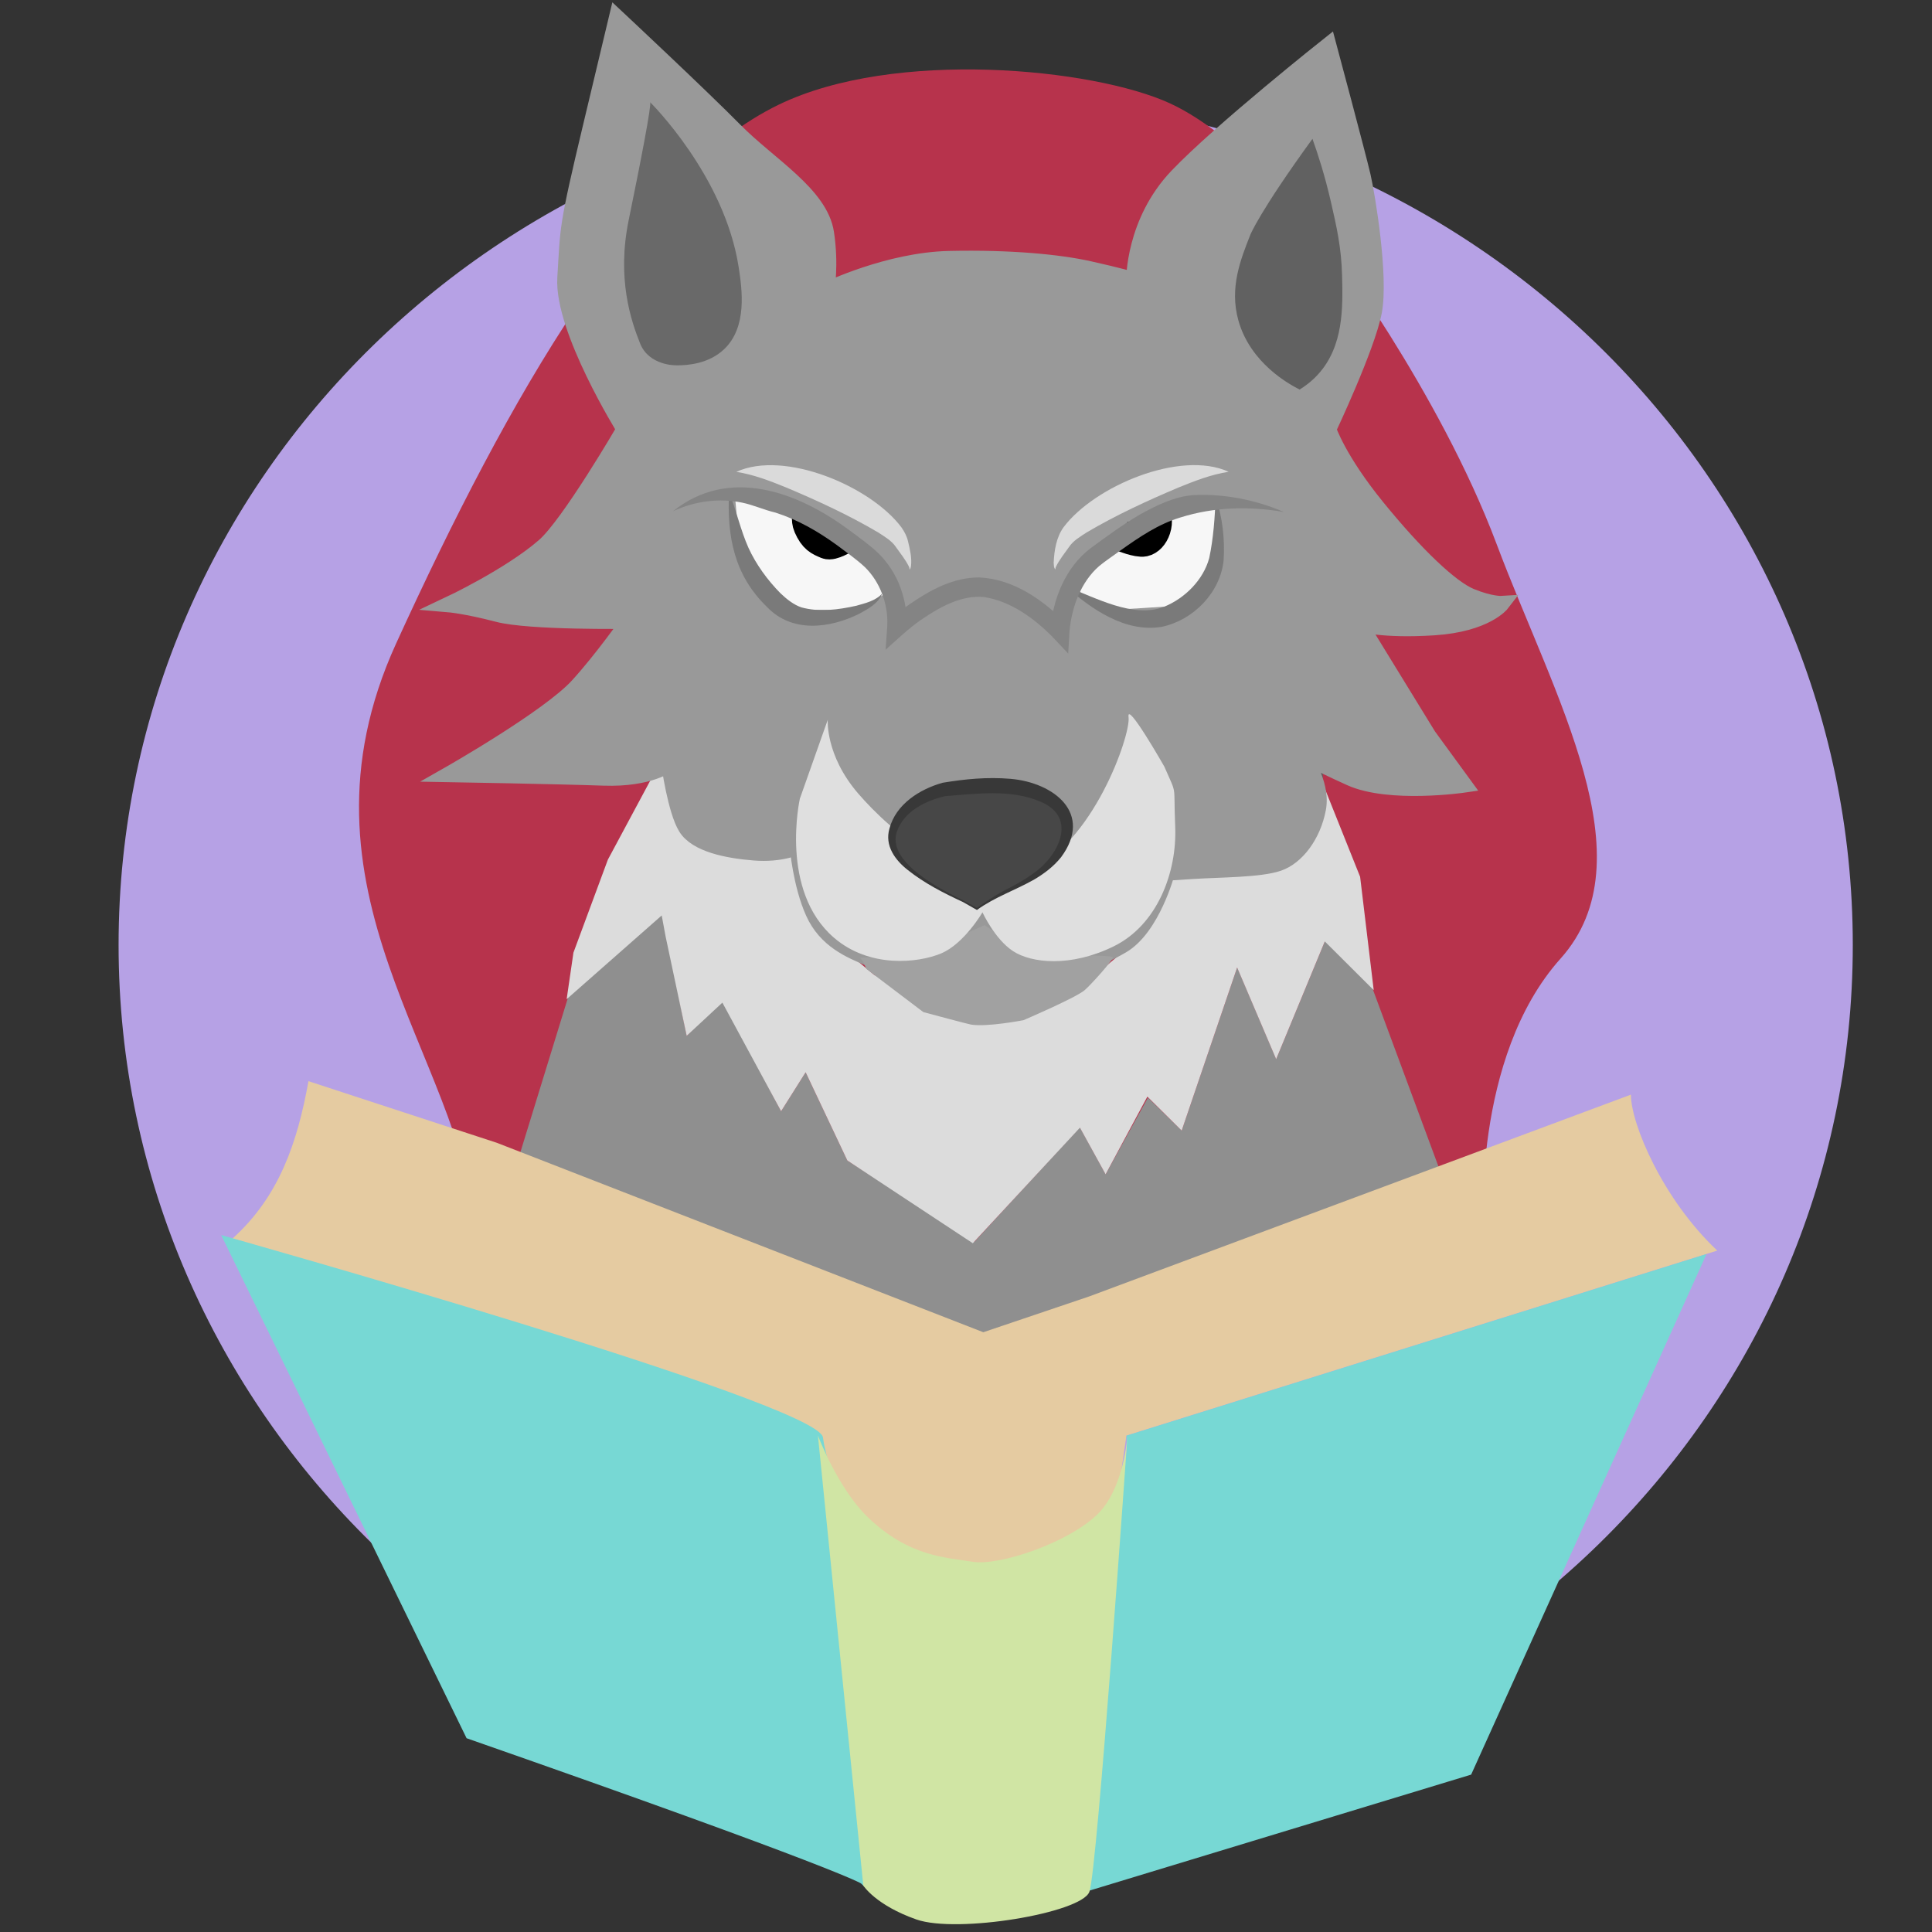
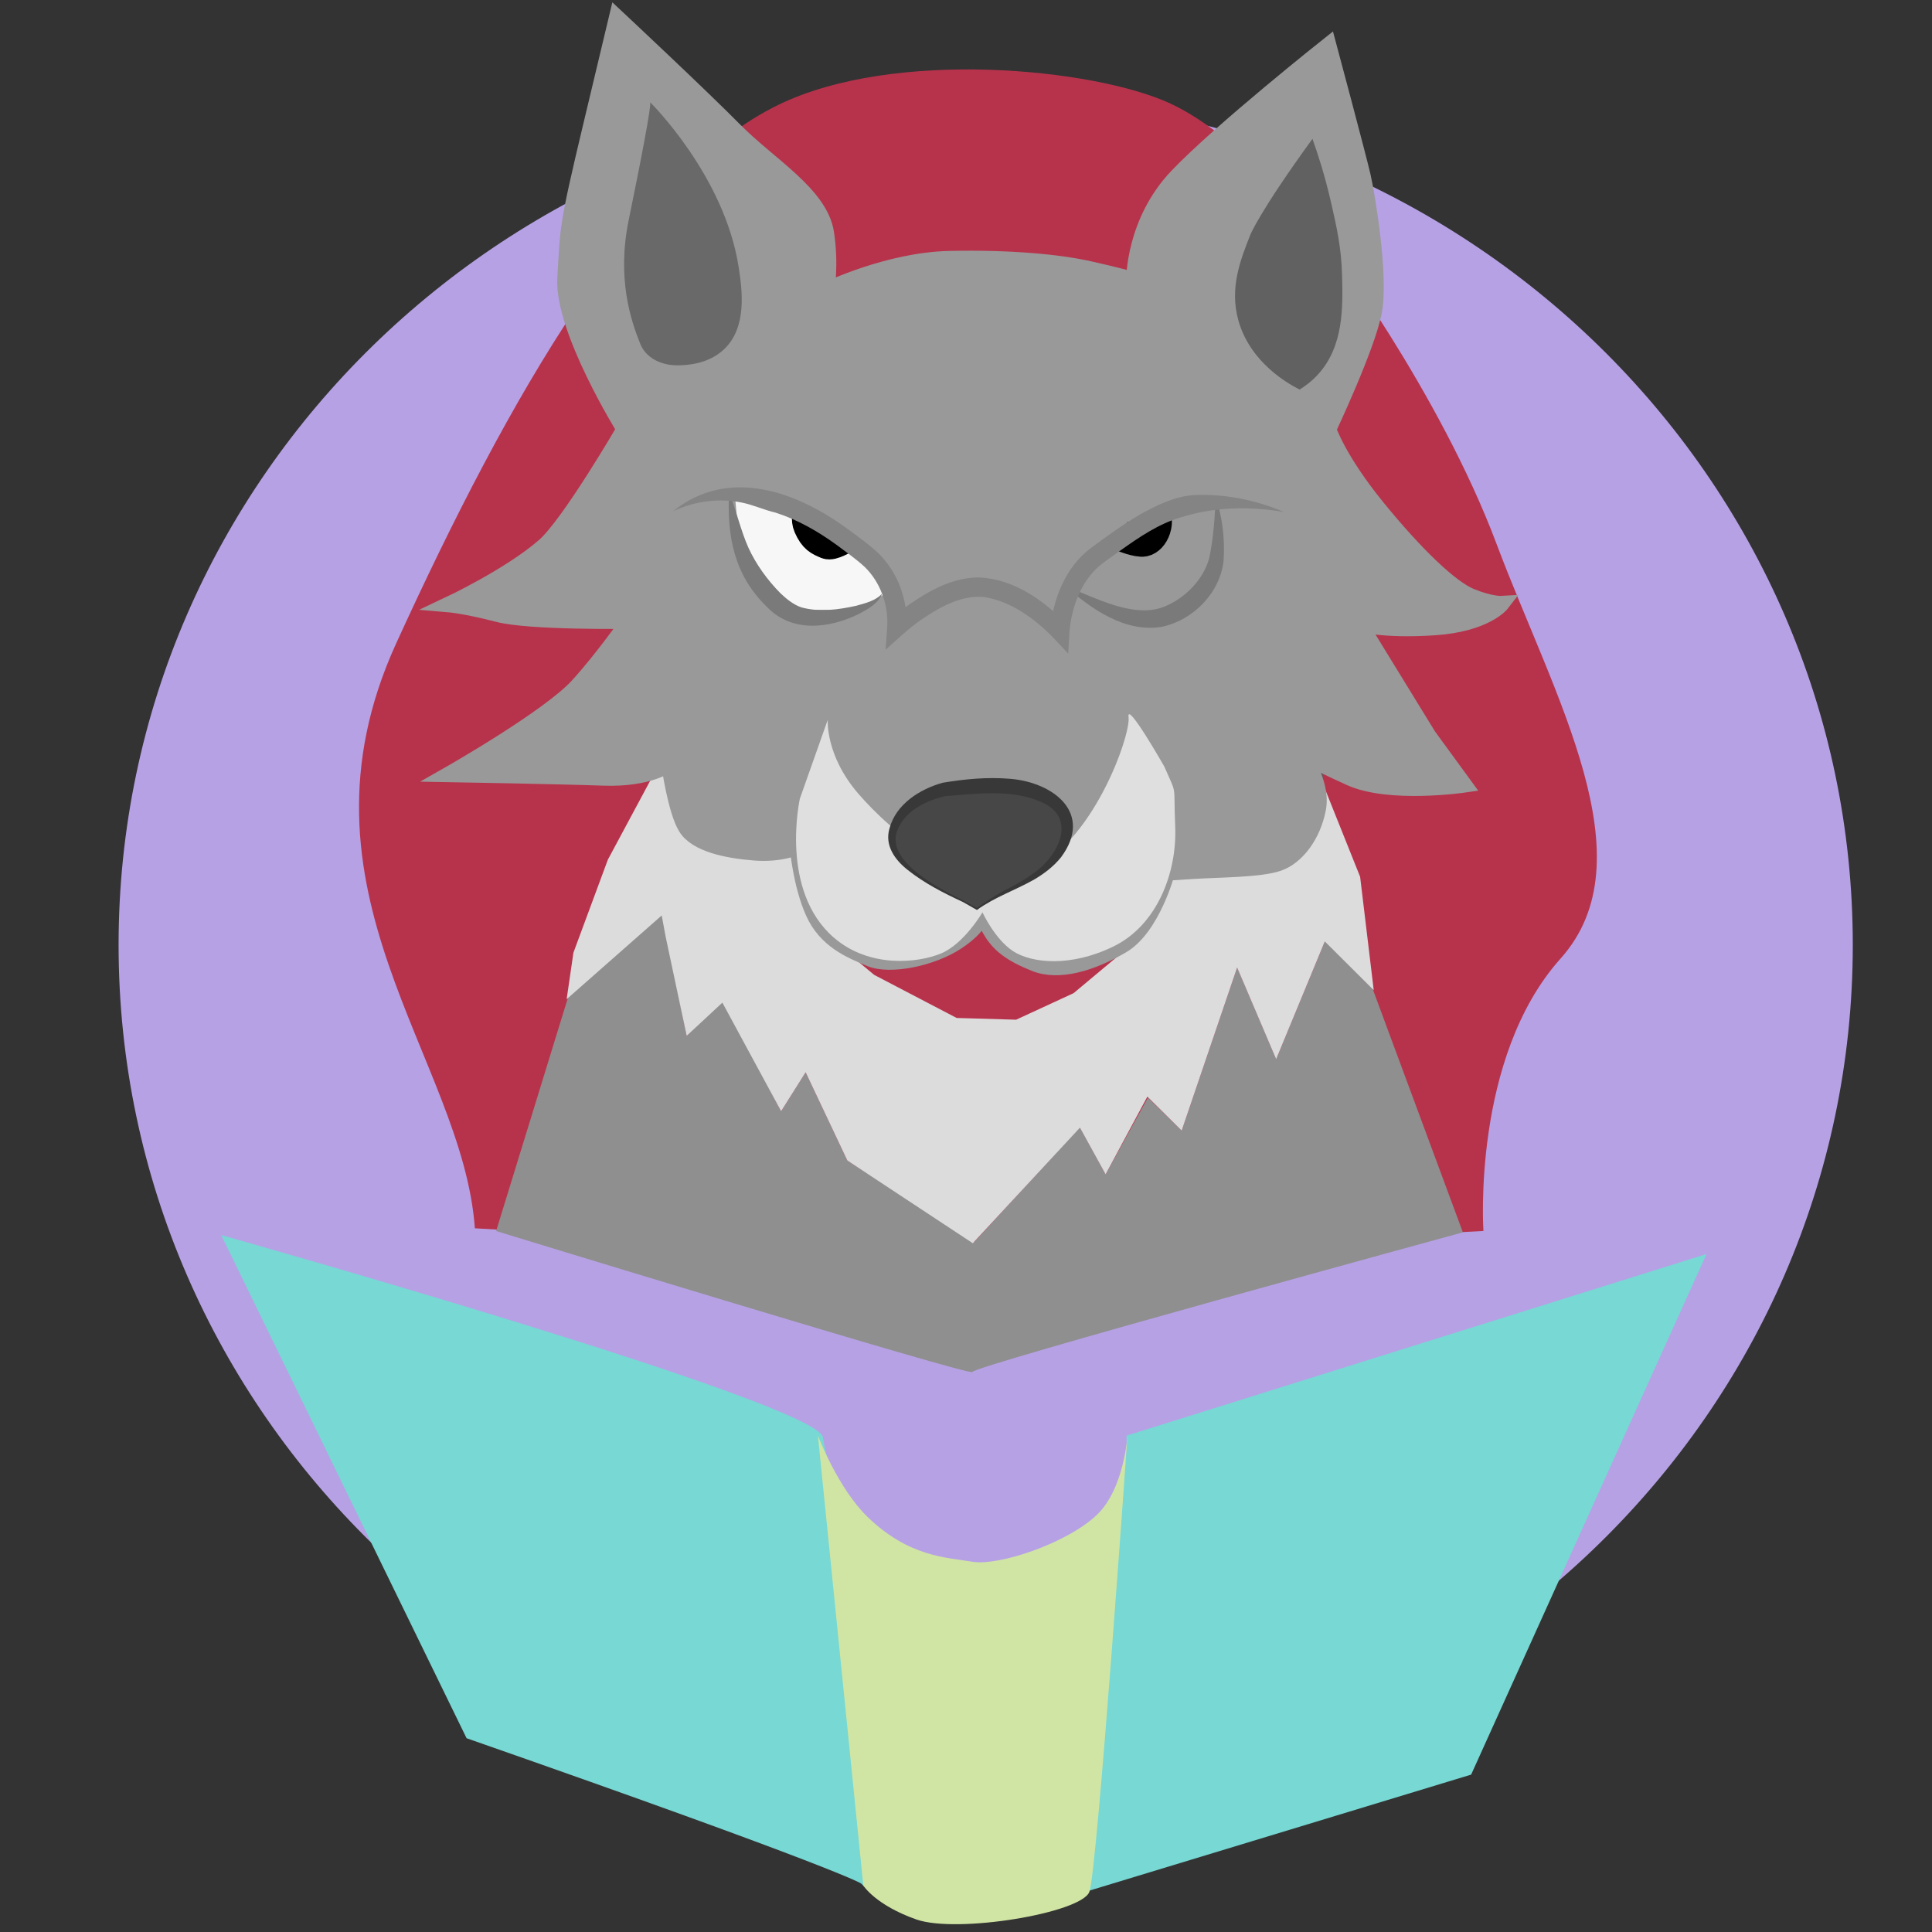
<svg xmlns="http://www.w3.org/2000/svg" id="a" viewBox="0 0 500 500">
  <rect x="0" y="0" width="500" height="500" fill="#333333" stroke="none" />
  <defs>
    <style>.b{fill:#848484;}.c{stroke:#000;stroke-width:8px;}.c,.d,.e{fill:none;}.c,.e,.f{stroke-miterlimit:10;}.g{fill:#696969;}.h{fill:#8f8f8f;}.i{fill:#dadada;}.j{fill:#a1a1a1;}.k{fill:#b7334c;}.l{fill:#616161;}.m{fill:#dcdcdc;}.n{fill:#474747;}.o{fill:#383838;}.p{fill:#d0e5a4;}.q{fill:#77d8d4;}.r{fill:#f7f7f7;}.e{stroke:#5c5c5c;stroke-width:5px;}.f{fill:#999;stroke:#999;stroke-width:4px;}.s{fill:#7a7a7a;}.t{fill:#b6a1e5;}.u{fill:#e5cba1;}.v{fill:#dfdfdf;}</style>
  </defs>
  <path class="t" d="M479.5,244.56c0,121.08-100.47,219.24-224.4,219.24S30.69,365.64,30.69,244.56,131.16,25.32,255.1,25.32s224.4,98.16,224.4,219.24" />
  <path class="k" d="M383.91,318.57s-3.05-44.8,19.96-70.49c23.01-25.7-1.64-67.6-16.54-107.26-14.9-39.67-44.03-78.26-44.03-78.26,0,0-21.25-27.01-40.59-35.85-19.83-9.06-71.21-14.14-101.16,.37-36.76,17.81-69.8,75.42-99.03,139.44-29.23,64.02,17.26,107.33,20.37,151.36l128.32,7.5,132.69-6.8Z" />
  <path class="h" d="M128.4,318.59s123.51,37.85,123.25,36.48c-.26-1.37,126.94-36.14,126.94-36.14l-31.6-85.27-16.71,40.43-10.1-23.72-14.35,42.2-8.75-8.49-10.95,19.82-6.67-12.18-27.27,29.65-32.9-21.04-10.79-22.83-6.35,10.08-15.26-28.97-9.18,9.45-6.4-31.64-22.74,16.64-20.17,65.52Z" />
  <path class="m" d="M148.39,246.58l8.93-24.11,11.75-21.91,5.1-2.18,4.85,15.28s7.31,6.66,7.93,6.42,15.7-1.11,17.26-.55,8.39,21.44,8.39,21.44l13.64,11.33,21.34,11.15,15.39,.45,14.88-6.87,15.29-12.78,8.86-16.11,4.8-2.53s16.17-1.1,16.63-.86,14.77-6.45,14.77-5.98,4.66-11.04,4.66-11.04l-.25-4.29,9.39,23.47,3.52,29.34-12.66-12.61-5.73,13.87-6.86,16.6-10.1-23.72-14.35,42.2-8.88-8.78-10.81,20.1-6.64-12.07-27.73,29.91-32.47-21.42-10.79-22.83-6.35,10.08-15.2-28.1-9.24,8.59-5.44-25.65-1.02-5.5-24.6,21.67,1.75-12.01Z" />
  <path class="d" d="M162.7,7.33s34.76,26.83,34.51,29.38,14.19,21.38,14.19,21.38c0,0,3.42,15.77,2.54,15.76s25.98-7.53,39.31-6.78c13.33,.75,35.94,5.4,35.94,5.4l3.78,1.38s2.74-18.13,9.46-23.9c6.71-5.77,24.97-26.16,26.31-26.29s14.76-11.04,14.76-11.04" />
  <path class="e" d="M302.01,224.73c13.32-1.28,31.74,.76,35.57-10.33,3.83-11.09,1.68-18.81,1.68-18.81" />
  <path class="f" d="M173.12,197.8s-4.92,3.94-16.85,3.53c-11.93-.42-40.2-.91-40.2-.91,0,0,25.85-14.69,33.4-22.94,6.32-6.91,13.22-16.74,13.22-16.74,0,0-25.66,.4-33.86-1.76-8.21-2.15-12.75-2.53-12.75-2.53,0,0,15.86-7.46,24.72-15.19,6.47-5.64,20.73-30.18,20.73-30.18,0,0-16.14-25.95-15.3-39.2,.84-13.25,.17-12.13,6.78-39.8l6.61-27.67s21.82,20.41,30.63,29.34c8.82,8.93,22.07,16.49,23.6,26.57,1.25,8.23,.11,14.7,.11,14.7,0,0,15.93-7.75,31.78-8.08,15.86-.34,28.29,.89,36.07,2.61,7.77,1.72,11.65,2.89,11.65,2.89,0,0-.17-15.02,11.19-26.9,11.36-11.89,39.18-33.94,39.18-33.94,0,0,7.72,28.81,8.9,33.94,1.18,5.13,4.63,25.98,2.91,35.1-1.73,9.12-11.81,30.45-11.81,30.45,0,0,2.52,7.74,12.58,20.11,10.06,12.37,19.09,20.97,24.27,23.09s8.01,1.94,8.01,1.94c0,0-4.07,5.31-17.54,6.19s-19.21-.96-19.21-.96l17.78,28.96,9.27,12.7s-19.36,2.85-29.53-1.75-12.61-6.26-12.61-6.26c0,0,5.62,7.31,4.31,14.2-1.31,6.9-5.55,12.52-10.33,14.15s-15.04,1.58-21.92,2.01l-6.88,.44s-3.79,14.27-11.66,18.85c-7.87,4.59-16.34,7.15-22.55,4.66-6.22-2.49-9.42-4.91-11.62-8.81l-2.2-3.9s0,2.91-6.39,7.13c-6.38,4.21-17.27,6.47-22.47,4.3s-11.43-4.74-14.69-11.98c-3.26-7.24-4.07-16.95-4.07-16.95,0,0-4.21,2.05-11.17,1.49-6.95-.55-15.01-2.15-17.72-6.55-2.71-4.4-4.35-16.32-4.35-16.32Z" />
  <path class="r" d="M190.23,128.57l1.09,12.21,6.51,11.91,8.53,5.12h9.97c.62,0,5.87-.08,5.87-.08l8.43-5-10.2-11.95-14.98-8.15-11.06-4.24-4.16,.18Z" />
  <path class="c" d="M218.71,139.12s-3.32,2.14-4.69,1.56c-2-.85-3.31-1.36-4.69-4.52-.75-1.71-.17-3.63-.17-3.63" />
  <path class="s" d="M188.68,127.3c1.9,4.91,3.04,10.05,5.03,14.49,1.96,4.29,4.97,8.41,8.27,11.74,1.68,1.61,3.5,3.01,5.4,3.65,4.6,1.29,9.57,.62,14.22-.41,2.37-.68,5-1.26,6.73-3.18-.97,2.55-3.67,4-5.95,5.25-7.66,3.8-17.39,5.02-23.84-1.72-8.59-8.25-10.43-18.41-9.86-29.83h0Z" />
-   <path class="j" d="M224.22,250.76l14.62,11.08c.08,.06,.16,.1,.26,.13,1.3,.35,11.46,3.08,12.19,3.19,4.23,.69,13.59-1.14,13.59-1.14,0,0,13.63-5.83,15.87-7.8,1.74-1.53,7.25-7.69,7.25-8.43s-14.53-.48-14.53-.48l-15.28-5.65-3.39-2.23-13.28,5.91-13.19,2.17s-6.71,.57-6.08,.29,1.98,2.97,1.98,2.97Z" />
  <path class="v" d="M301.35,198.44c3.41,7.83,2.3,3.85,2.79,15.45,.5,11.89-4.65,25.46-15.85,30.99-11.21,5.53-21.42,4.38-26.15,1.25-4.73-3.13-7.88-10.02-7.88-10.02,0,0-4.73,8.14-10.71,10.64-5.99,2.5-18.54,3.84-27.72-4.07-14.18-12.21-8.82-36-8.82-36l7.21-20.39s-.66,9.14,7.84,19.03c8.5,9.89,27.4,26.19,44,19.92,16.59-6.27,26.64-35.04,26.01-39.63-.63-4.59,9.28,12.82,9.28,12.82Z" />
-   <path class="r" d="M279.54,154.03l9.08,3.78,14.61-.93s7.89-4.11,8.4-4.84,3.48-9.89,3.48-9.89l-.6-12.13-10.49,.74-9.76,5.75-11.23,7.89-3.48,6.57v3.06Z" />
  <g>
    <path class="n" d="M249.34,233.28s-19.38-8.45-17.83-16.92c1.55-8.47,13.06-10.68,13.06-10.68,0,0,14.06-1.66,20.52,0,6.45,1.66,11,4.55,9.77,10.68-1.68,8.36-12.64,13.16-15.05,14.44-2.49,1.31-7,4.42-7,4.42l-3.47-1.93Z" />
    <path class="o" d="M249.25,233.46c-4.98-2.31-9.96-4.83-14.3-8.29-3.26-2.55-6.06-6.29-4.76-10.75,1.69-6.31,7.83-10.19,13.79-11.85,5.79-.95,11.44-1.52,17.55-1.01,11.23,.97,21.44,8.94,13.09,20.27-1.97,2.46-4.38,4.24-6.85,5.72-4.99,2.85-10.29,4.58-14.94,7.95l-.12-.07-3.45-1.96h0Zm.18-.36l3.49,1.92h-.23c2.31-1.56,4.6-3.12,7.07-4.48,2.49-1.25,4.94-2.55,7.18-4.17,6.82-4.41,12.36-14.83,2.22-18.95-7.67-3.25-16.51-1.98-24.51-1.39-5.06,1.18-10.61,3.87-12.48,9.04-2.96,7.95,11.45,15.21,17.27,18.02h0Z" />
  </g>
  <path class="s" d="M275.76,151.73c7.75,2.91,17.53,8.41,25.5,5.3,5.38-2.18,10.17-6.95,11.69-12.62,1.08-5.07,1.47-10.56,1.65-15.84,1.76,5.32,2.43,10.79,2.07,16.45-.85,8.35-7.85,15.48-15.98,17.2-9.53,1.59-18.29-4.65-24.93-10.48h0Z" />
  <path class="c" d="M299.06,133.45s.57,1.47-.08,3.42c-.57,1.73-1.71,2.91-2.93,3.17-1.58,.34-5.7-1.3-5.7-1.3" />
  <path class="b" d="M174.17,132.3c14.46-11.57,32.08-5.1,45.44,4.77,2.6,1.93,5.37,3.88,7.72,6.11,2.5,2.48,4.47,5.52,5.68,8.81,1.23,3.38,1.81,6.78,1.6,10.41l-4.19-2.08c1.65-1.49,3.27-2.72,5-3.96,5.36-3.69,11.38-6.99,18.14-6.92,8.97,.5,16.48,5.91,22.58,12.08l-4.35,1.56c.71-8,3.88-16.19,10.45-21.2,4.06-2.99,8.36-6.13,12.76-8.72,4.23-2.33,8.96-4.69,13.91-5.03,7.99-.39,16.12,1.25,23.42,4.39-9.05-1.59-18.18-1.32-26.84,1.4-5.7,1.7-10.68,5.1-15.56,8.57-1.27,.93-4.32,3.02-5.46,4-4.74,4.11-7.12,10.66-7.68,16.83l-.34,5.82-4.02-4.26c-4.77-4.86-10.88-9.32-17.75-10.36-5.92-.58-11.59,2.66-16.38,5.94-2.91,1.96-6.5,5.37-9.11,7.7l.44-6.24c.26-5.51-1.84-11.29-5.81-15.16-2.17-2.02-4.77-3.85-7.14-5.62-4.95-3.6-10.17-6.62-15.99-8.48-2.92-.68-5.81-2.01-8.63-2.58-5.75-1.19-12.15-.47-17.89,2.23h0Z" />
  <path class="l" d="M336.34,100.81c-2.7-1.36-12.78-6.83-15.86-17.93-2.33-8.4,.56-15.69,3.12-22.15,0,0,2.33-5.89,16.06-24.8h0c1.4,3.9,3.19,9.41,4.74,16.15,1.47,6.39,2.75,11.93,2.93,19.28,.2,8.07,.46,18.18-6.2,25.51-1.78,1.95-3.59,3.21-4.79,3.94Z" />
  <path class="g" d="M174.98,94.54s-7,.17-9.33-5.67c-2.33-5.84-6.06-16.73-2.95-31.88,3.11-15.15,5.97-29.92,5.55-30.54h0s19.23,18.93,22.91,42.65c.91,5.86,2.26,15.52-3.73,21.25-3.99,3.82-9.51,4.23-12.44,4.2Z" />
-   <path class="i" d="M190.55,122.12c12.51-5.74,34.8,3.77,42.71,14.32,.78,1.1,1.47,2.39,1.75,3.72,.49,2.06,1.02,4.24,.75,6.39-.06,.3-.11,.69-.41,.85,.11-.27-.05-.55-.14-.8-.89-1.79-2.18-3.37-3.33-5-1.13-1.7-2.91-2.69-4.6-3.8-7.51-4.44-15.7-8.22-23.79-11.63-4.25-1.72-8.31-3.32-12.95-4.06h0Z" />
-   <path class="i" d="M317.99,122.09c-4.64,.74-8.71,2.34-12.95,4.06-8.09,3.41-16.29,7.19-23.79,11.63-1.69,1.11-3.48,2.11-4.6,3.8-1.15,1.63-2.43,3.21-3.33,5-.09,.25-.25,.53-.14,.8-.52-.4-.43-1.22-.49-1.8,.16-3.18,.68-6.54,2.58-9.16,7.92-10.55,30.17-20.05,42.71-14.32h0Z" />
-   <path class="u" d="M79.83,279.8c-2.83,15.74-7.54,29.88-19.72,40.79l152.86,51.39v20.15l13.41,8.1,24.46,5.96,25.03-4.95,12.93-11.08,2.73-18.63,152.9-47.88c-14.06-13.21-22.35-32.75-22.35-40.36l-140.18,52.22-27.42,9.27-125.88-49.02-48.78-15.96Z" />
  <path class="q" d="M291.54,371.53c2.21,43.02-72.04,45.66-78.57,.45-1.29-8.94-155.73-52.35-155.73-52.35h0l63.51,130.22c96.45,33.7,102.09,37.59,102.09,37.59,0,0,9.1,9.93,30.2,9.31s28.86-7.45,28.86-7.45l98.83-30.03,60.92-134.73-150.12,47.01Z" />
  <path class="p" d="M211.68,371.54l11.74,116.43s3.17,5.08,13.75,8.79c10.57,3.7,42.6-1.66,44.75-7.13,2.05-5.2,9.9-118.5,9.9-118.5,0,0-.75,14.12-8.01,20.98-7.81,7.37-25.41,13.21-32.16,12.07-6.76-1.14-16.41-1.22-27.14-11.61-7.7-7.46-12.82-21.03-12.82-21.03Z" />
</svg>